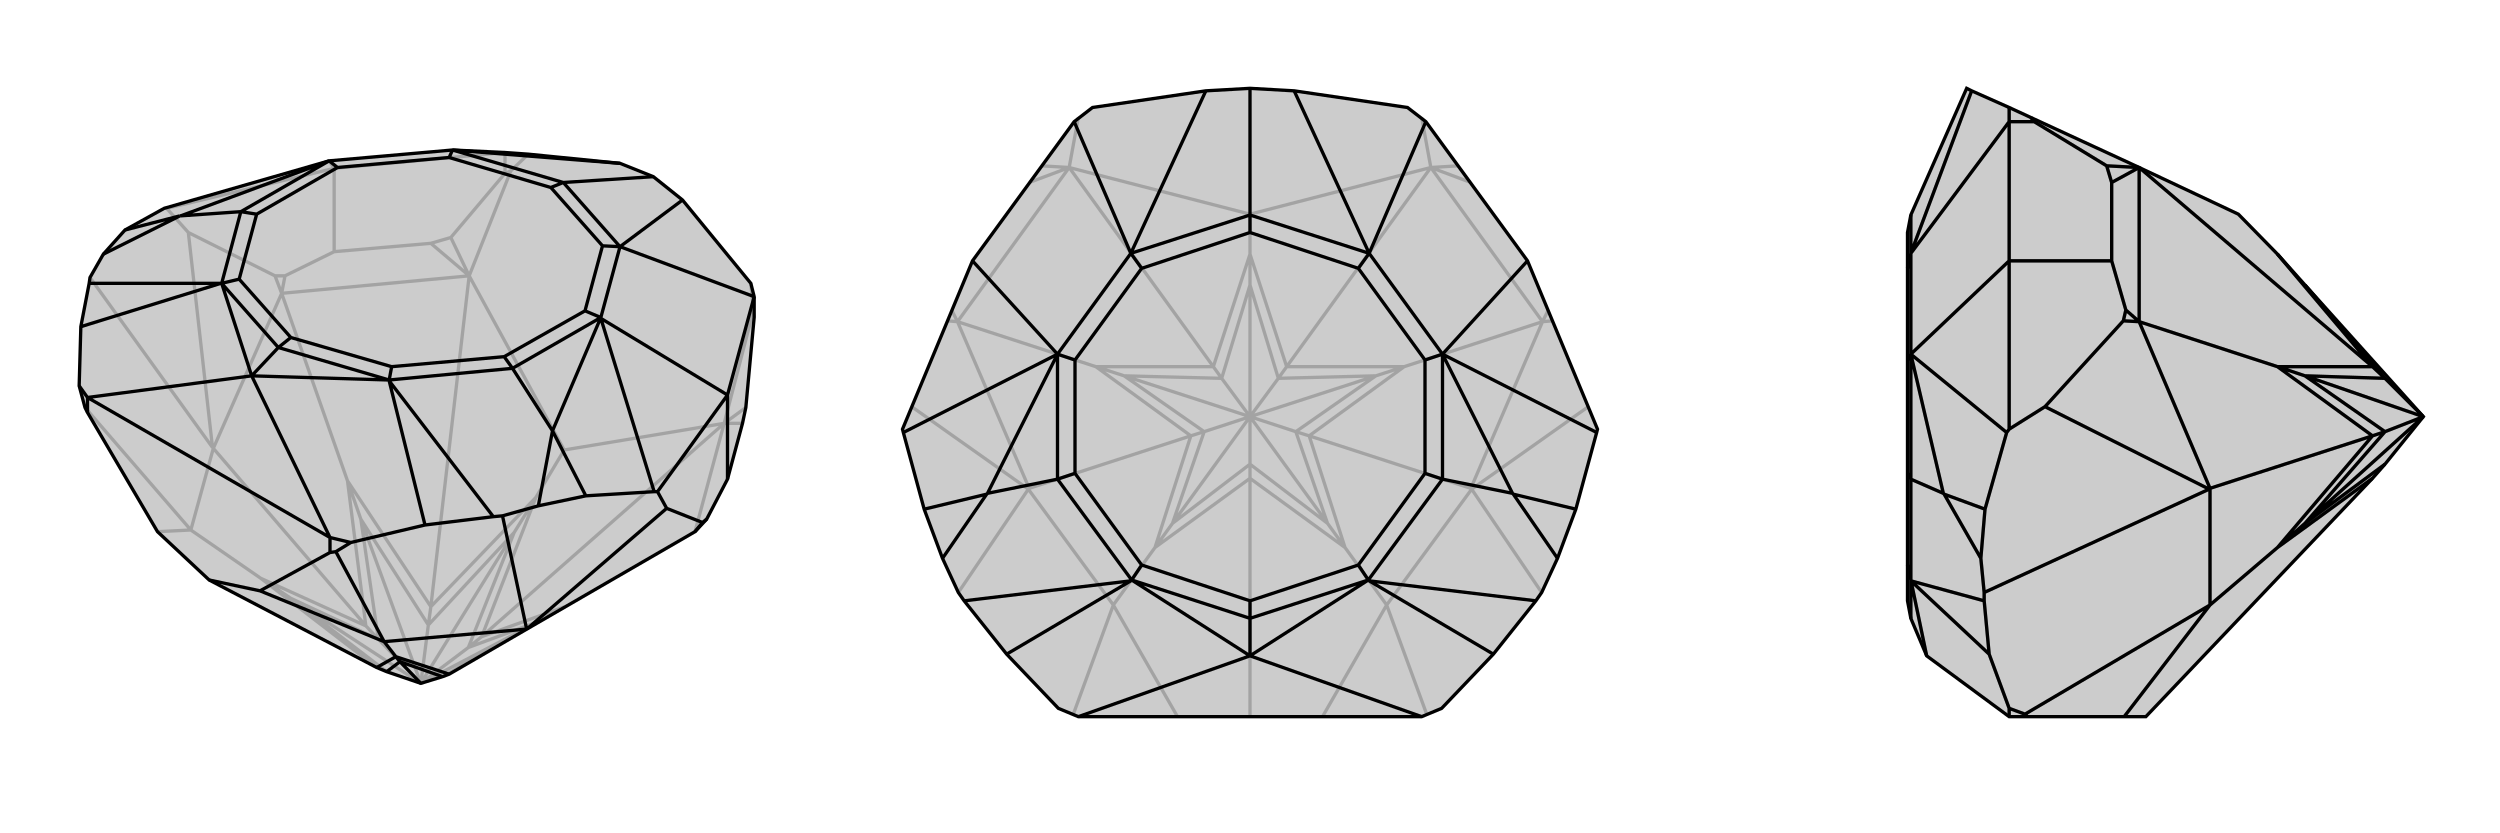
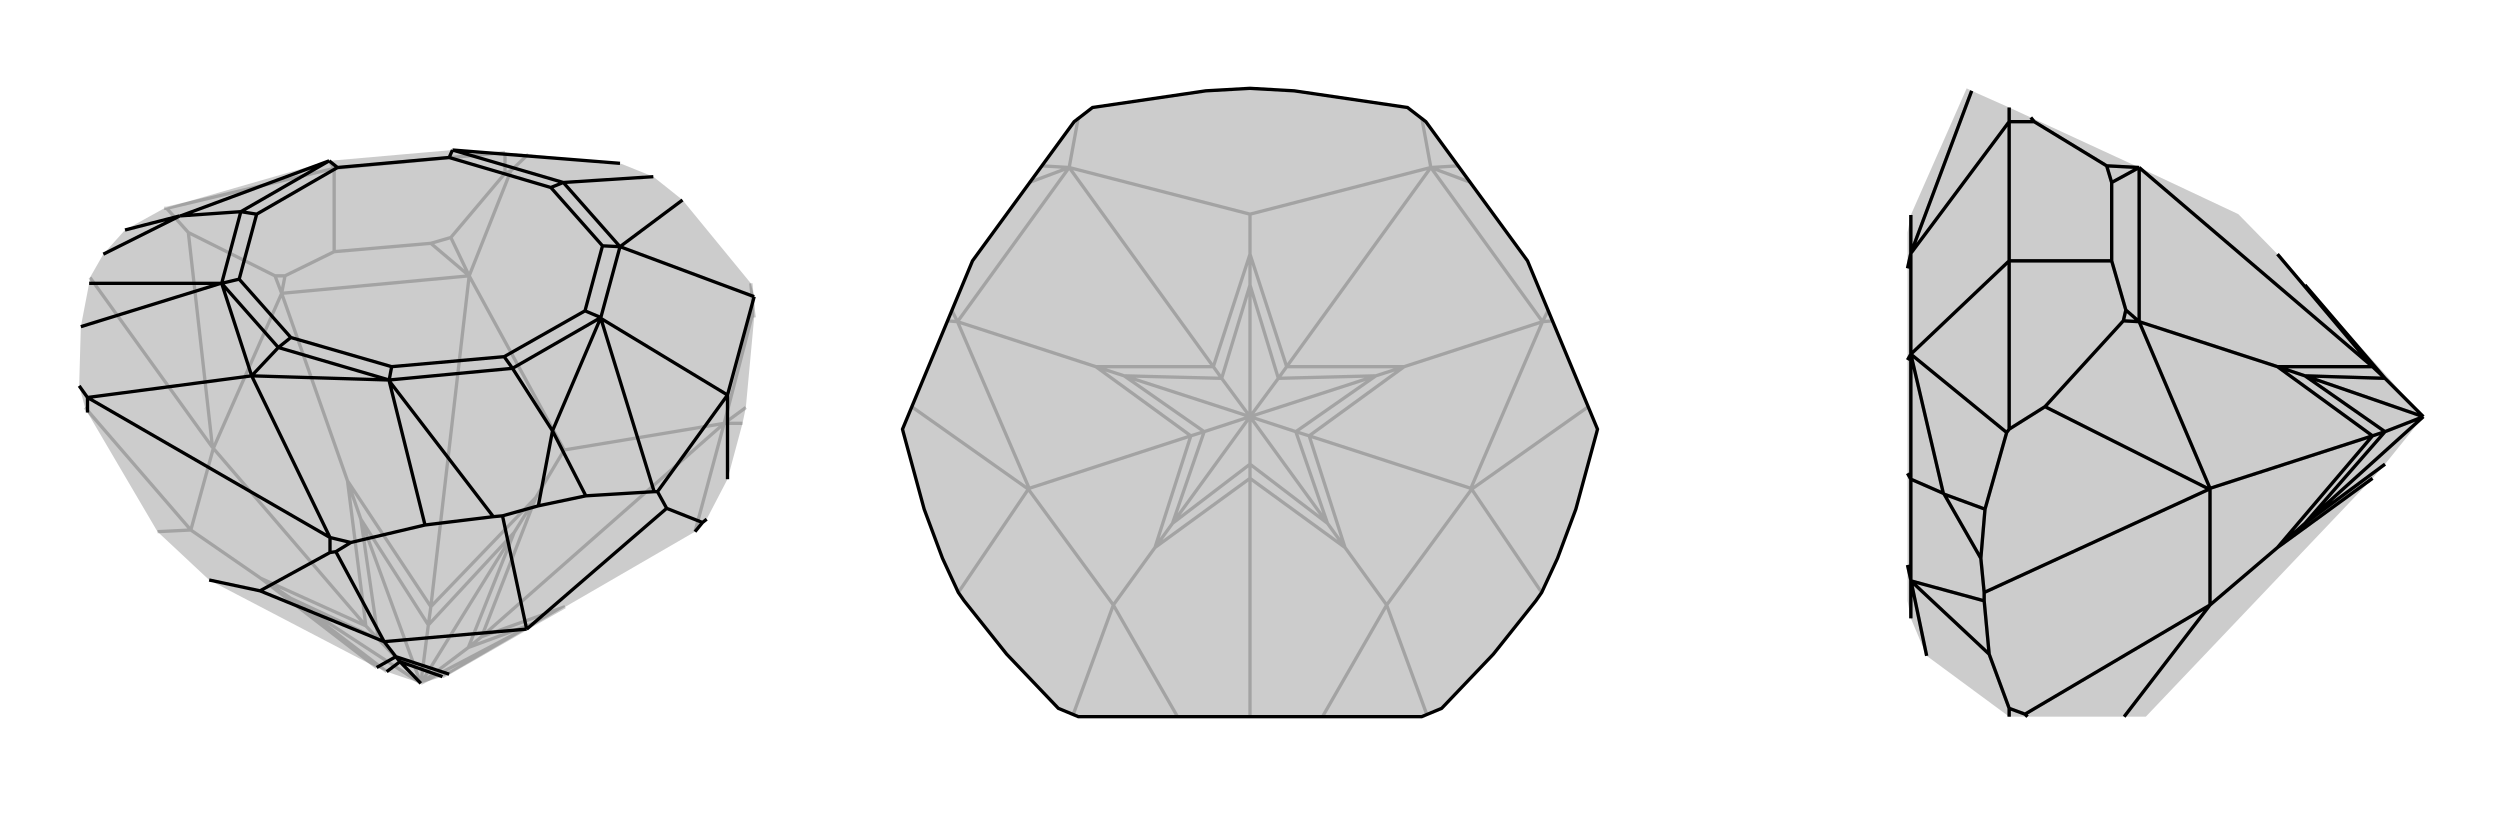
<svg xmlns="http://www.w3.org/2000/svg" viewBox="0 0 3000 1000">
  <g stroke="currentColor" stroke-width="4" fill="none" transform="translate(5 -13)">
    <path fill="currentColor" stroke="none" fill-opacity=".2" d="M829,651L843,636L868,588L886,521L890,502L900,394L900,369L896,353L814,253L779,225L739,209L629,198L601,196L538,193L390,206L390,206L192,263L145,289L119,318L103,346L102,353L92,405L90,476L97,502L100,508L184,651L246,709L447,814L459,819L500,833L526,825L534,822L627,768z" />
    <path stroke-opacity=".2" d="M864,521L573,777M672,553L638,610M558,344L512,741M333,365L412,590M251,551L434,764M224,649L308,707M224,649L184,651M224,649L251,551M224,649L97,502M250,550L103,346M251,551L333,365M251,551L251,551M251,551L250,550M250,550L221,292M333,365L325,344M864,521L829,651M558,344L333,365M333,365L337,344M864,521L886,521M558,344L512,305M899,386L900,394M864,521L890,502M608,218L601,221M558,344L536,298M899,386L896,353M608,218L629,198M864,521L672,553M558,344L672,553M864,521L899,386M558,344L608,218M673,741L573,777M673,741L641,759M573,777L638,610M573,777L557,790M638,610L512,741M638,610L612,652M512,741L412,590M512,741L509,763M412,590L434,764M412,590L428,636M308,707L447,814M434,764L308,707M434,764L449,780M308,707L344,731M641,759L526,825M641,759L557,790M641,759L500,833M557,790L612,652M500,833L557,790M612,652L509,763M500,833L612,652M509,763L428,636M500,833L509,763M428,636L449,780M500,833L428,636M449,780L344,731M500,833L449,780M459,819L344,731M500,833L344,731M221,292L195,263M221,292L325,344M325,344L337,344M337,344L396,315M601,221L601,196M512,305L396,315M512,305L536,298M601,221L536,298M396,315L396,215M601,196L396,215M195,263L192,263M396,215L195,263M396,215L390,206" />
-     <path d="M829,651L843,636L868,588L886,521L890,502L900,394L900,369L896,353L814,253L779,225L739,209L629,198L601,196L538,193L390,206L390,206L192,263L145,289L119,318L103,346L102,353L92,405L90,476L97,502L100,508L184,651L246,709L447,814L459,819L500,833L526,825L534,822L627,768z" />
    <path d="M456,783L470,801M398,675L391,676M456,783L307,722M398,675L416,664M456,783L626,768M456,783L398,675M627,768L598,632M627,768L626,768M626,768L627,768M627,768L795,623M829,651L838,640M534,822L470,801M470,801L447,814M470,801L475,807M459,819L475,807M475,807L526,825M475,807L500,833M795,623L784,603M795,623L838,640M838,640L843,636M868,588L868,487M100,508L100,490M391,676L391,658M246,709L307,722M391,676L307,722M900,369L868,487M900,369L739,309M784,603L780,603M868,487L784,603M868,487L716,395M780,603L698,608M716,395L716,394M780,603L716,395M698,608L641,620M698,608L658,530M145,289L211,272M505,643L587,633M416,664L391,658M416,664L505,643M505,643L462,470M90,476L100,490M92,405L260,353M100,490L391,658M391,658L297,464M100,490L297,464M598,632L587,633M598,632L641,620M658,530L658,530M641,620L658,530M587,633L462,470M462,470L462,469M211,272L212,272M119,318L211,272M102,353L260,353M260,353L261,353M390,206L212,272M212,272L284,267M739,209L538,193M814,253L739,309M779,225L671,232M716,394L658,530M658,530L610,455M297,464L462,469M297,464L261,353M297,464L329,430M462,469L610,455M462,469L329,430M462,469L465,453M261,353L329,430M329,430L344,418M261,353L284,267M261,353L282,348M390,206L284,267M284,267L303,270M390,206L400,214M538,193L671,232M538,193L534,202M739,309L671,232M671,232L656,238M739,309L716,394M739,309L718,308M716,394L610,455M610,455L600,441M716,394L697,386M465,453L600,441M465,453L344,418M344,418L282,348M282,348L303,270M303,270L400,214M400,214L534,202M534,202L656,238M656,238L718,308M718,308L697,386M600,441L697,386" />
  </g>
  <g stroke="currentColor" stroke-width="4" fill="none" transform="translate(1000 0)">
    <path fill="currentColor" stroke="none" fill-opacity=".2" d="M289,146L167,313L83,515L84,519L109,611L131,670L150,711L157,721L208,785L270,850L294,860L706,860L730,850L792,785L843,721L850,711L869,670L891,611L916,519L917,515L833,313L711,146L689,129L553,109L500,106L447,109L311,129z" />
    <path stroke-opacity=".2" d="M717,201L544,440M500,257L500,305M283,201L456,440M149,386L315,440M235,586L429,523M336,726L386,657M500,574L500,860M664,726L614,657M851,386L685,440M765,586L571,523M336,726L413,860M664,726L587,860M664,726L766,587M664,726L712,857M336,726L234,587M336,726L288,857M766,587L850,711M234,587L150,711M765,586L766,587M765,586L851,386M766,587L766,587M766,587L906,488M235,586L149,386M235,586L234,587M234,587L234,587M234,587L94,488M851,386L863,385M149,386L137,385M717,201L851,386M851,386L858,372M283,201L149,386M149,386L142,372M717,201L765,219M283,201L235,219M717,201L750,199M283,201L250,199M717,201L500,257M283,201L500,257M717,201L706,141M283,201L294,141M685,440L571,523M685,440L544,440M685,440L651,451M544,440L500,305M544,440L534,454M500,305L456,440M500,305L500,342M456,440L315,440M456,440L466,454M315,440L429,523M315,440L349,451M386,657L500,574M571,523L614,657M571,523L555,518M429,523L386,657M429,523L445,518M386,657L407,628M614,657L500,574M500,574L500,557M614,657L593,628M500,557L593,628M593,628L555,518M593,628L500,500M651,451L555,518M555,518L500,500M651,451L534,454M651,451L500,500M534,454L500,342M500,500L534,454M500,342L466,454M500,500L500,342M466,454L349,451M500,500L466,454M349,451L445,518M500,500L349,451M445,518L407,628M500,500L445,518M500,557L407,628M500,557L500,500M500,500L407,628" />
    <path d="M289,146L167,313L83,515L84,519L109,611L131,670L150,711L157,721L208,785L270,850L294,860L706,860L730,850L792,785L843,721L850,711L869,670L891,611L916,519L917,515L833,313L711,146L689,129L553,109L500,106L447,109L311,129z" />
-     <path d="M711,146L643,304M289,146L357,304M833,313L731,425M167,313L269,425M731,425L731,425M916,519L731,425M269,425L269,425M84,519L269,425M891,611L816,593M109,611L184,593M792,785L643,697M208,785L357,697M706,860L500,787M294,860L500,787M816,593L815,592M869,670L816,593M843,721L643,697M643,697L642,696M184,593L185,592M131,670L184,593M157,721L357,697M357,697L358,696M269,425L185,592M185,592L269,575M447,109L357,304M553,109L643,304M500,106L500,258M731,425L815,592M815,592L731,575M500,787L642,696M500,787L358,696M500,787L500,742M642,696L731,575M642,696L500,742M642,696L630,678M358,696L500,742M500,742L500,721M358,696L269,575M358,696L370,678M269,425L269,575M269,575L290,568M269,425L357,304M269,425L290,432M357,304L500,258M357,304L370,322M643,304L500,258M500,258L500,279M643,304L731,425M643,304L630,322M731,425L731,575M731,575L710,568M731,425L710,432M630,678L710,568M630,678L500,721M500,721L370,678M370,678L290,568M290,568L290,432M290,432L370,322M370,322L500,279M500,279L630,322M630,322L710,432M710,568L710,432" />
  </g>
  <g stroke="currentColor" stroke-width="4" fill="none" transform="translate(2000 0)">
    <path fill="currentColor" stroke="none" fill-opacity=".2" d="M686,257L733,305L766,342L908,500L862,557L847,574L575,860L549,860L433,860L411,860L312,787L293,742L289,721L289,678L289,568L289,432L289,322L289,279L293,258L360,106L366,109L411,129L437,141L567,201z" />
    <path stroke-opacity=".2" d="M567,201L847,440M567,386L733,440M652,586L847,523M652,726L733,657M430,857L433,860M652,726L549,860M430,857L411,850M652,726L652,587M652,726L430,857M651,587L381,711M652,586L567,386M652,586L652,587M652,587L651,587M651,587L454,488M567,386L548,385M567,201L567,386M567,386L551,372M567,201L534,219M437,141L441,146M567,201L528,199M733,305L847,440M847,440L733,440M847,440L862,454M733,440L847,523M733,440L766,451M733,657L847,574M847,523L733,657M847,523L862,518M733,657L766,628M766,342L862,454M862,454L766,451M908,500L862,454M766,451L862,518M908,500L766,451M862,518L766,628M908,500L862,518M862,557L766,628M908,500L766,628M454,488L411,515M454,488L548,385M548,385L551,372M551,372L534,313M441,146L411,146M534,219L534,313M534,219L528,199M441,146L528,199M534,313L411,313M411,129L411,146M411,146L411,313M411,146L293,304M411,515L408,519M411,313L411,515M411,313L293,425M408,519L382,611M293,425L293,425M408,519L293,425M382,611L377,670M382,611L333,593M387,785L381,721M411,850L411,860M411,850L387,785M387,785L293,697M381,711L381,721M381,711L377,670M333,593L332,592M377,670L333,593M381,721L293,697M293,697L293,696M293,425L332,592M332,592L293,575M366,109L293,304M312,787L293,696M293,696L293,742M293,696L293,575M293,696L289,678M293,425L293,575M293,575L289,568M293,425L293,304M293,425L289,432M293,304L293,258M293,304L289,322" />
-     <path d="M686,257L733,305L766,342L908,500L862,557L847,574L575,860L549,860L433,860L411,860L312,787L293,742L289,721L289,678L289,568L289,432L289,322L289,279L293,258L360,106L366,109L411,129L437,141L567,201z" />
    <path d="M567,201L847,440M652,726L733,657M567,386L733,440M652,586L847,523M430,857L433,860M652,726L549,860M430,857L411,850M652,726L652,587M652,726L430,857M651,587L381,711M652,586L652,587M652,586L567,386M652,587L651,587M651,587L454,488M567,386L548,385M567,201L567,386M567,386L551,372M567,201L534,219M437,141L441,146M567,201L528,199M733,440L847,523M733,440L847,440M733,440L766,451M847,440L733,305M847,440L862,454M847,523L733,657M847,523L862,518M733,657L847,574M733,657L766,628M862,557L766,628M766,628L862,518M766,628L908,500M766,451L862,518M862,518L908,500M766,451L862,454M766,451L908,500M862,454L766,342M908,500L862,454M454,488L411,515M454,488L548,385M548,385L551,372M551,372L534,313M441,146L411,146M534,219L534,313M534,219L528,199M441,146L528,199M534,313L411,313M411,129L411,146M411,146L411,313M411,146L293,304M411,515L408,519M411,313L411,515M411,313L293,425M408,519L382,611M293,425L293,425M408,519L293,425M382,611L377,670M382,611L333,593M387,785L381,721M411,850L411,860M411,850L387,785M387,785L293,697M381,711L381,721M381,711L377,670M333,593L332,592M377,670L333,593M381,721L293,697M293,697L293,696M366,109L293,304M293,425L332,592M332,592L293,575M312,787L293,696M293,696L293,575M293,696L293,742M293,696L289,678M293,304L293,258M293,304L293,425M293,304L289,322M293,425L293,575M293,575L289,568M293,425L289,432" />
  </g>
</svg>